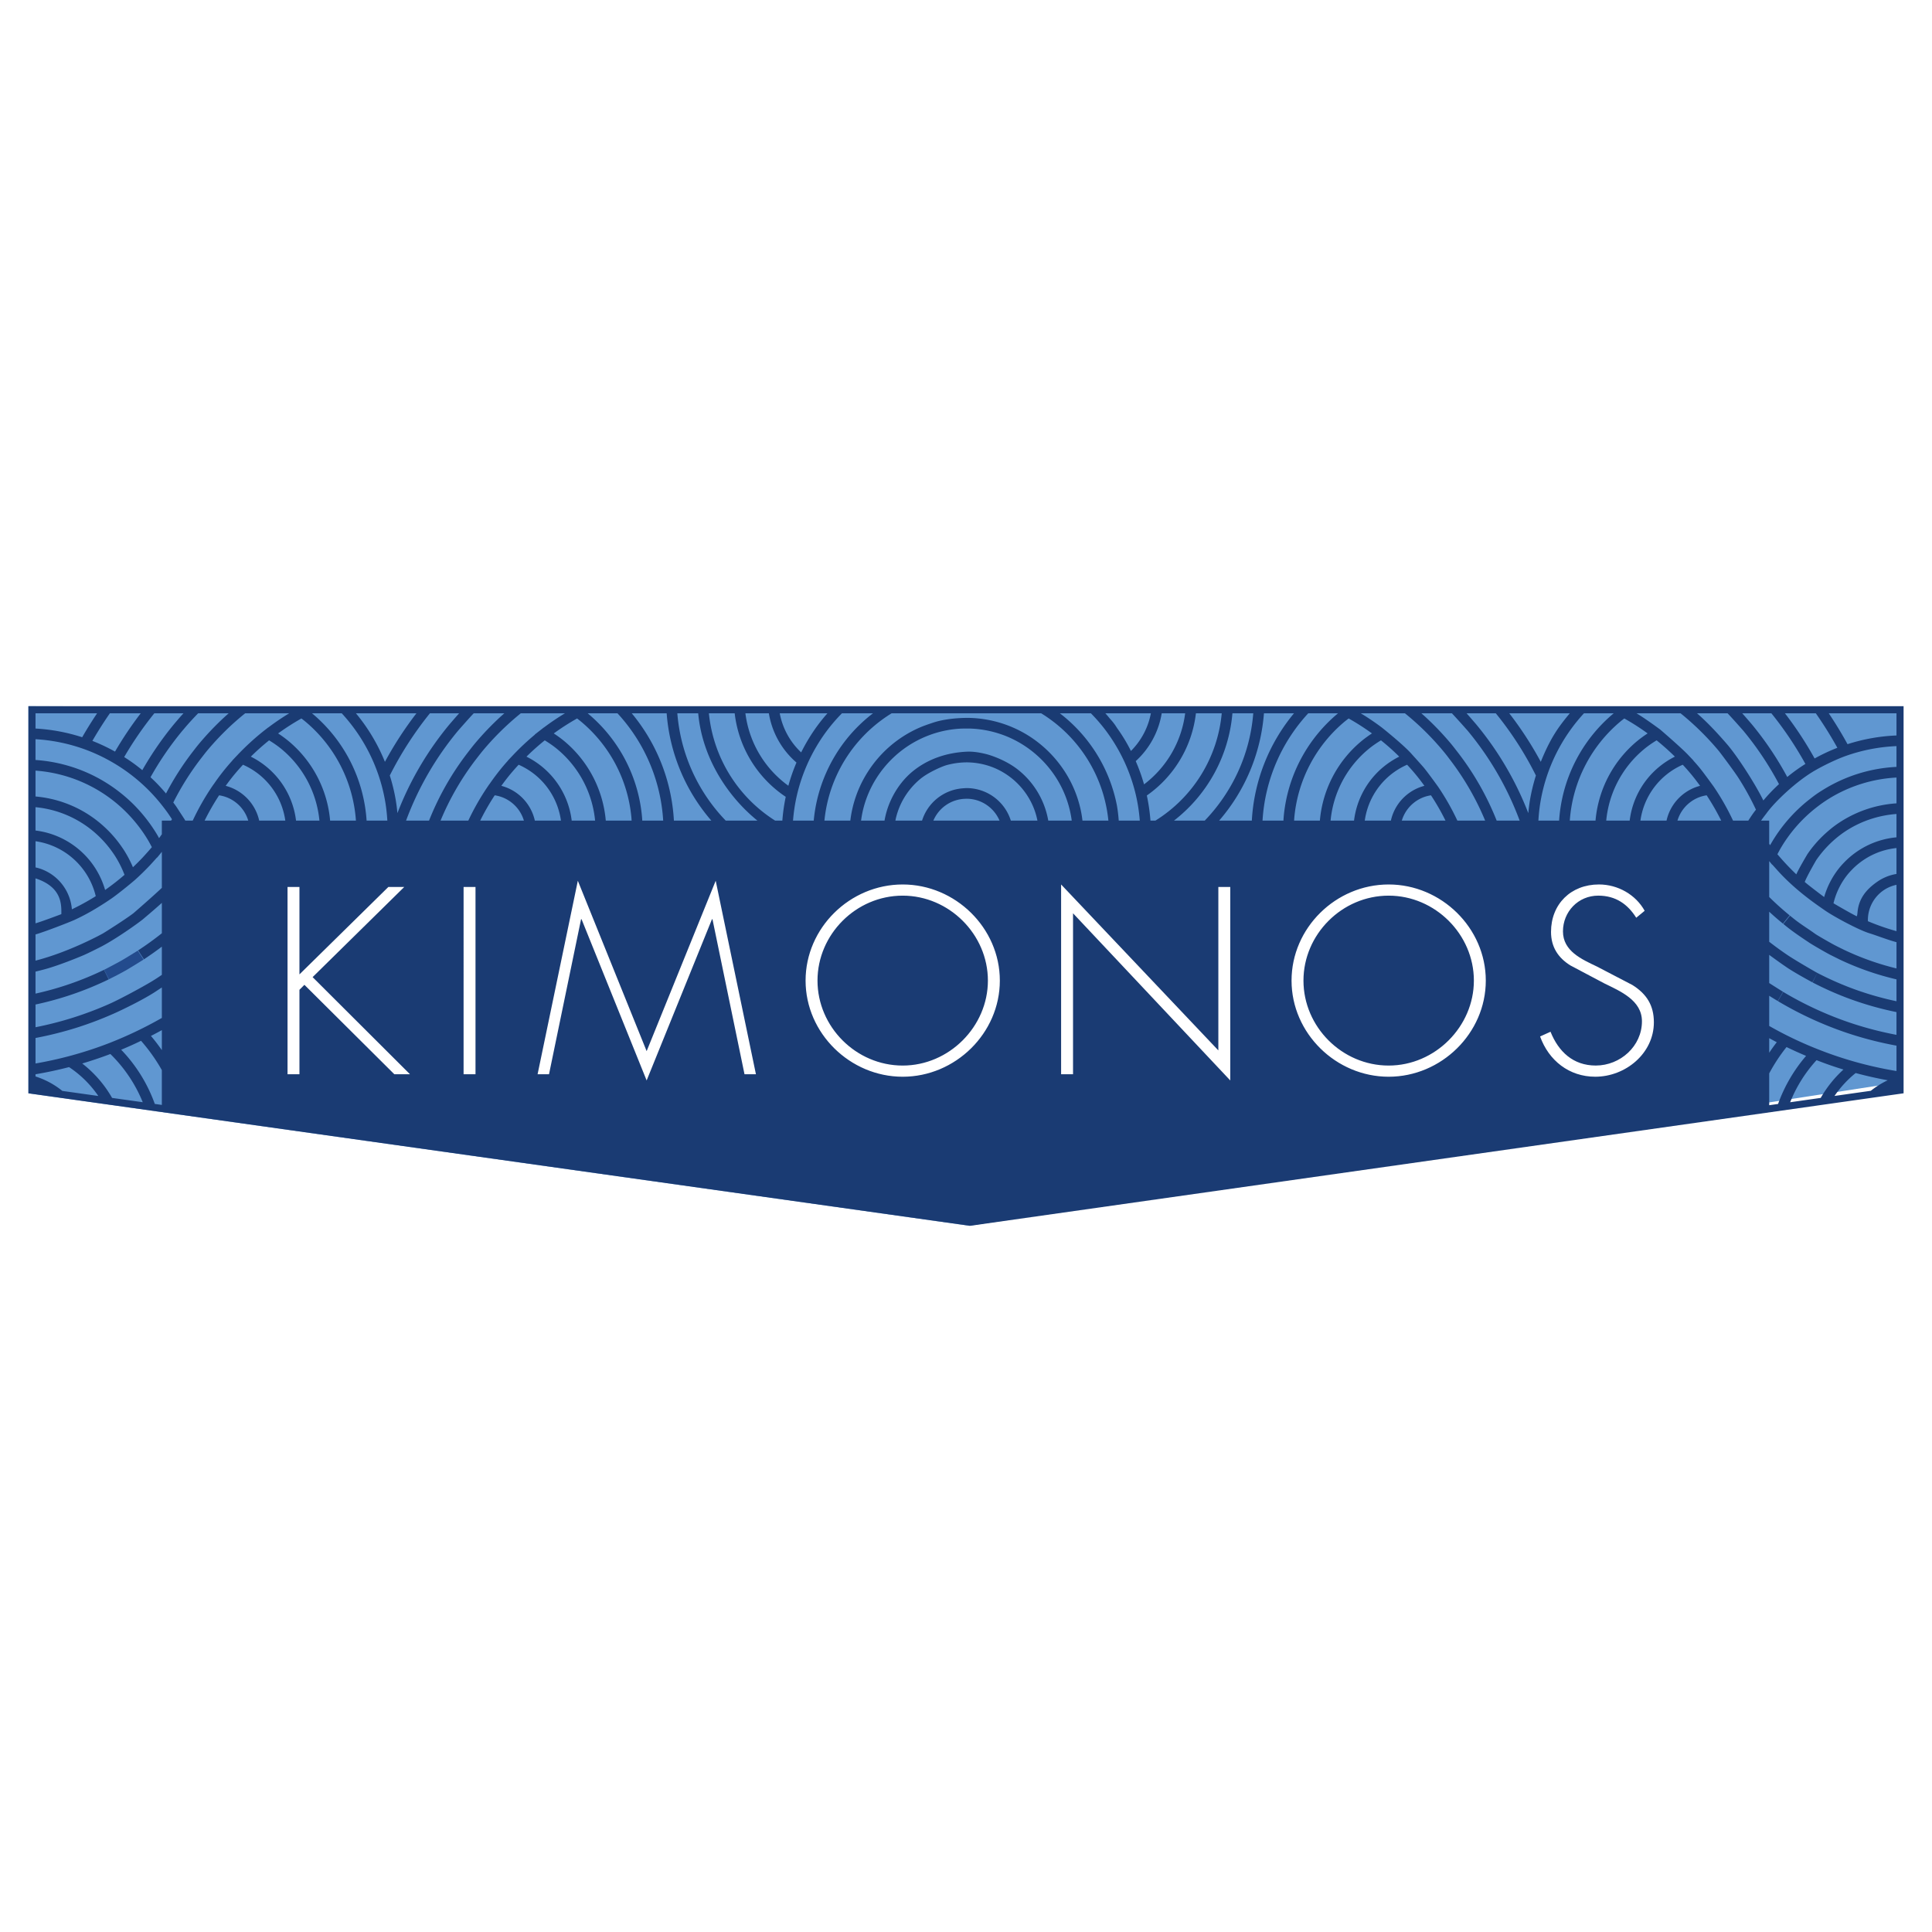
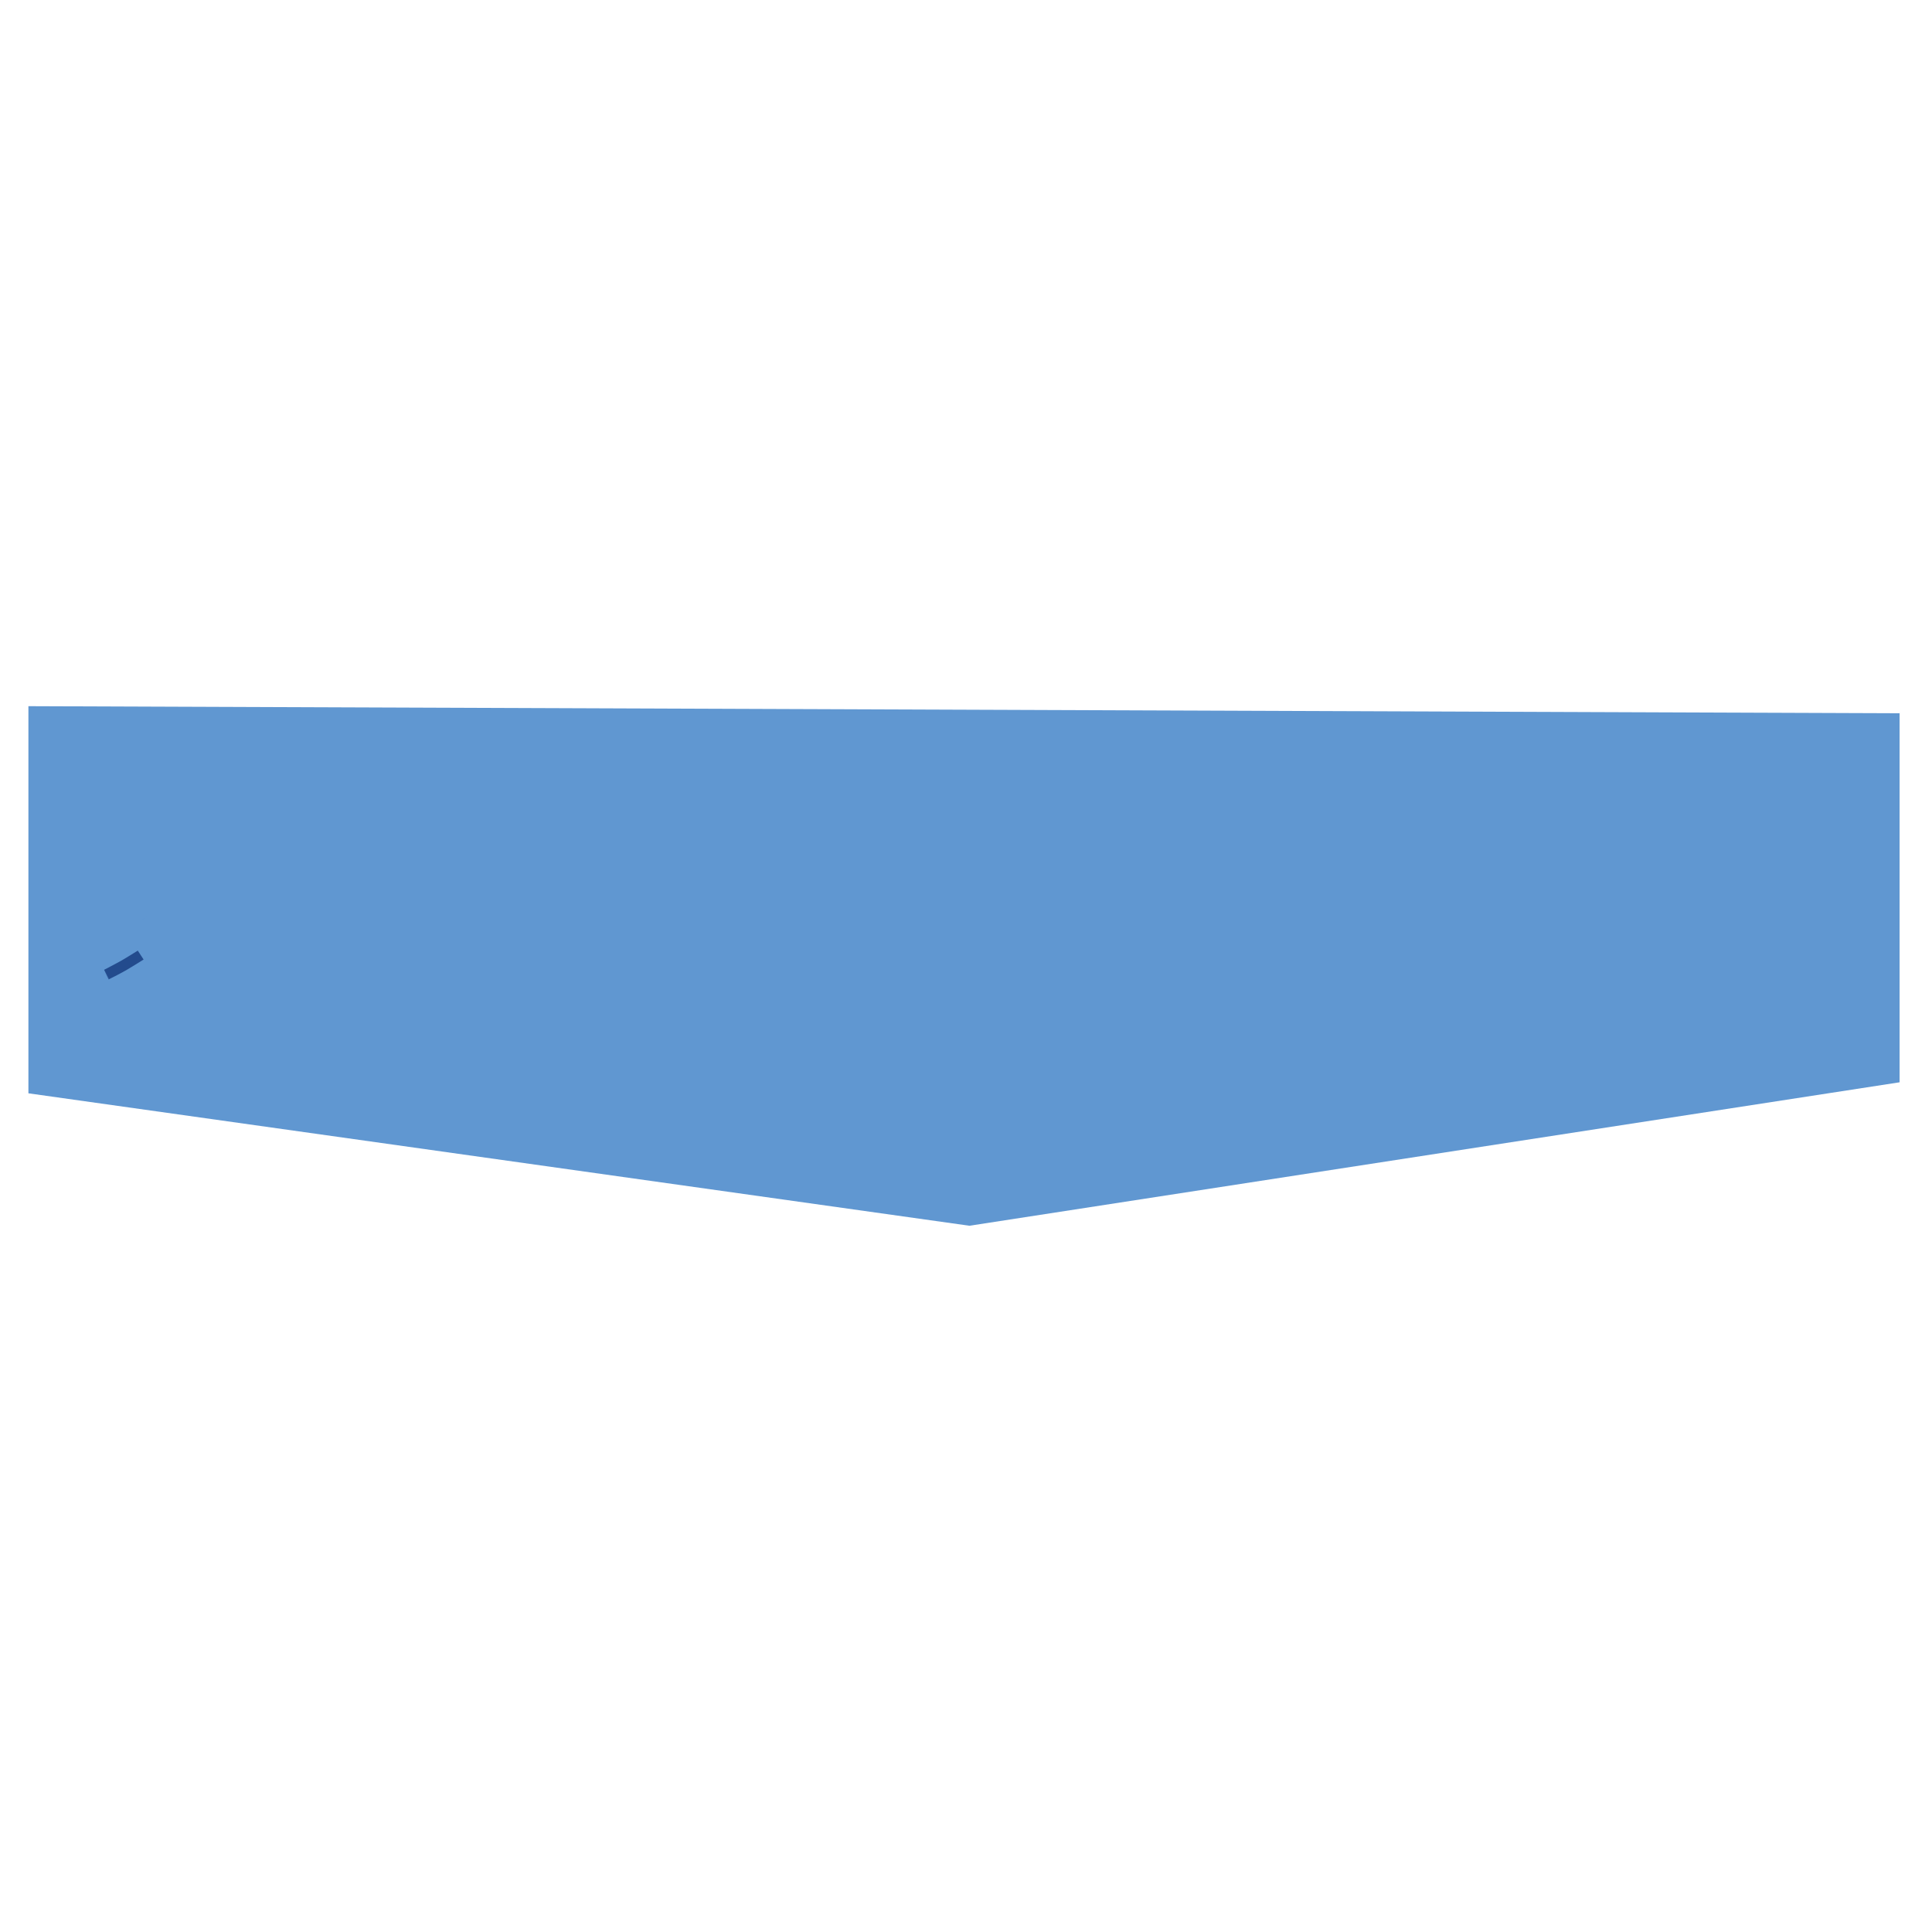
<svg xmlns="http://www.w3.org/2000/svg" width="2500" height="2500" viewBox="0 0 192.756 192.756">
  <g fill-rule="evenodd" clip-rule="evenodd">
-     <path fill="#fff" d="M0 0h192.756v192.756H0V0z" />
    <path fill="#6097d1" d="M2.834 70.456v38.624l93.889 13.213 92.8-14.313V71.164L2.834 70.456z" />
    <path d="M180.824 98.01l.016.006-.02-.008.004.002zM10.848 97.711l.026-.012-.447-.943.457.938.192-.098a30.72 30.72 0 0 0 1.543-.816 74.065 74.065 0 0 0 1.708-1.048l-.58-.889s-1.2.749-1.628.992c-.462.262-1.515.811-1.515.811l-.186.094-.005.002a.297.297 0 0 1-.026.014l.455.961.006-.006zM14.518 91.517l-.309.24c-.001-.001.195-.152.309-.24zM14.518 91.517c.085-.066.122-.095 0 0z" fill="#234b8d" />
-     <path d="M2.834 70.456v38.624l93.889 13.213.049.008.049-.008 93.1-13.215V70.456H2.834zm178.33.708a39.16 39.16 0 0 1 2.15 3.443c-.775.301-1.533.658-2.27 1.066a35.862 35.862 0 0 0-2.963-4.509h3.083zm-4.434 0a34.979 34.979 0 0 1 3.395 5.054 18.2 18.2 0 0 0-.963.648c-.291.211-.572.431-.848.655a32.185 32.185 0 0 0-3.551-5.276s-.719-.836-.941-1.081h2.908zm-4.371 0c.506.524 1.588 1.759 1.588 1.759a31.224 31.224 0 0 1 3.543 5.311 16.475 16.475 0 0 0-1.559 1.63c-.842-1.715-2.605-4.43-3.609-5.595-.816-.947-1.693-1.903-2.662-2.792-.115-.106-.232-.208-.35-.312h3.049v-.001zm-4.691 0a26.654 26.654 0 0 1 1.959 1.745 26.703 26.703 0 0 1 1.877 2.036c.15.182 1.498 1.981 1.928 2.647a27.491 27.491 0 0 1 1.76 3.189c-.1.129-.199.256-.295.392-.164.231-.318.465-.467.699h-1.525a24.604 24.604 0 0 0-1.926-3.386s-1.004-1.396-1.436-1.917a21.744 21.744 0 0 0-.602-.693l.01-.004-.547-.576c-.674-.711-2.758-2.503-2.758-2.503s-1.436-1.069-2.373-1.629h4.395zm-71.25 8.526c.962 0 1.867.375 2.546 1.056.328.328.582.709.76 1.127h-6.603a3.565 3.565 0 0 1 3.188-2.177h.008l.023-.001c.024 0 .047-.002.062-.003l.016-.002zm4.434 2.183a4.632 4.632 0 0 0-4.433-3.245c-.036 0-.357.021-.36.024a4.609 4.609 0 0 0-4.066 3.222h-2.661c.112-.564.29-1.113.538-1.642a7.298 7.298 0 0 1 1.943-2.512c.762-.631 2.069-1.214 2.597-1.374a7.714 7.714 0 0 1 2.01-.285c.593 0 1.185.073 1.761.217l.084.021c.951.25 1.83.688 2.611 1.301a7.268 7.268 0 0 1 2.143 2.741c.223.495.383 1.008.486 1.533h-2.653v-.001zm3.734 0a8.291 8.291 0 0 0-3.057-5.11c-1.395-1.085-3.094-1.517-3.094-1.517-.658-.165-1.338-.285-2.017-.249-1.991.104-3.806.724-5.285 1.903-.955.761-1.71 1.774-2.228 2.88a8.213 8.213 0 0 0-.656 2.092h-2.34c.037-.277.081-.553.14-.827a10.508 10.508 0 0 1 1.446-3.49 10.724 10.724 0 0 1 3.113-3.141 10.696 10.696 0 0 1 2.767-1.29 10.626 10.626 0 0 1 2.433-.426c.222-.013.854-.015.983-.01l.024.001a10.637 10.637 0 0 1 3.624.78c.555.228 1.094.505 1.605.826 1.34.84 2.496 1.991 3.342 3.328a10.5 10.5 0 0 1 1.541 4.247h-2.341v.003zm-47.547 0a8.229 8.229 0 0 0-4.513-6.382 23.94 23.94 0 0 1 1.825-1.627c.435.267.854.553 1.236.869a10.578 10.578 0 0 1 3.786 7.141h-2.334v-.001zm-3.608-4.538a7.17 7.17 0 0 1 2.535 4.538h-2.604a4.631 4.631 0 0 0-3.345-3.471c.292-.4.587-.79.89-1.155.249-.3.521-.608.838-.95a7.242 7.242 0 0 1 1.686 1.038zm-2.315 2.796a3.571 3.571 0 0 1 1.154 1.742h-4.36c.431-.869.912-1.712 1.449-2.525.648.096 1.25.363 1.757.783zm-21.58 1.742a8.223 8.223 0 0 0-4.512-6.382 23.927 23.927 0 0 1 1.824-1.627c.436.267.854.553 1.236.869a10.578 10.578 0 0 1 3.786 7.141h-2.334v-.001zm-3.607-4.538a7.17 7.17 0 0 1 2.536 4.538H25.86a4.631 4.631 0 0 0-3.345-3.471c.292-.4.587-.79.89-1.155.249-.3.521-.608.838-.95a7.242 7.242 0 0 1 1.686 1.038zm-2.315 2.796a3.571 3.571 0 0 1 1.154 1.742h-4.354c.432-.869.912-1.714 1.446-2.524a3.554 3.554 0 0 1 1.754.782zm-7.467 24.642c-.34-.486-.7-.963-1.089-1.418.371-.189.734-.383 1.089-.578v1.996zm151.214-22.9a3.578 3.578 0 0 1 1.154-1.742 3.561 3.561 0 0 1 1.758-.783c.535.812 1.02 1.655 1.451 2.525h-4.363zm.477-2.561a4.617 4.617 0 0 0-1.568 2.561h-2.605a7.172 7.172 0 0 1 4.223-5.576c.318.342.59.65.838.95.303.365.6.755.891 1.155a4.613 4.613 0 0 0-1.779.91zm-2.315-2.794a8.218 8.218 0 0 0-2.93 5.355h-2.34a10.542 10.542 0 0 1 3.791-7.141c.381-.316.801-.603 1.236-.869a24.339 24.339 0 0 1 1.824 1.627 8.276 8.276 0 0 0-1.581 1.028zm-25.664 5.355a3.578 3.578 0 0 1 1.154-1.742 3.562 3.562 0 0 1 1.756-.783c.537.812 1.02 1.656 1.449 2.525h-4.359zm.477-2.561a4.617 4.617 0 0 0-1.568 2.561h-2.605a7.178 7.178 0 0 1 2.535-4.538 7.255 7.255 0 0 1 1.688-1.038c.318.342.59.65.838.95.303.365.6.755.891 1.155a4.613 4.613 0 0 0-1.779.91zm-2.316-2.794a8.224 8.224 0 0 0-2.928 5.355h-2.34a10.534 10.534 0 0 1 3.791-7.141c.381-.316.801-.603 1.236-.869a22.178 22.178 0 0 1 1.824 1.627 8.29 8.29 0 0 0-1.583 1.028zm38.494 27.062c.248.135.498.27.754.402a18.32 18.32 0 0 0-.754 1.051v-1.453zm-14.457-31.899c.803.452 1.582.951 2.326 1.493a11.54 11.54 0 0 0-1.016.74 11.606 11.606 0 0 0-4.176 7.896l-.004.062h-2.568a14.171 14.171 0 0 1 5.111-9.936c.102-.084.217-.169.327-.255zm-1.055-.517a15.233 15.233 0 0 0-5.449 10.709h-2.068c.039-.654.109-1.305.221-1.949a17.3 17.3 0 0 1 4.328-8.76h2.968zm-4.383 0c-1.143 1.378-1.936 2.466-2.895 4.843a35.013 35.013 0 0 0-3.146-4.843h6.041zm-7.385 0a33.442 33.442 0 0 1 4.004 6.208 18.777 18.777 0 0 0-.58 2.37c-.078.458-.135.92-.18 1.384a31.833 31.833 0 0 0-5.217-8.88s-.719-.836-.941-1.081h2.914v-.001zm-4.377 0a82.748 82.748 0 0 1 1.588 1.759 30.809 30.809 0 0 1 5.172 8.95h-2.293A28.05 28.05 0 0 0 145.396 75s-.414-.536-.576-.732a28.52 28.52 0 0 0-2.662-2.792c-.115-.106-.232-.208-.35-.312h3.049zm-4.689 0a27.194 27.194 0 0 1 3.833 3.782c.363.438.555.705.555.705a27.077 27.077 0 0 1 3.619 6.222h-2.773a24.485 24.485 0 0 0-1.926-3.386s-1.004-1.396-1.436-1.917a89.025 89.025 0 0 0-1.139-1.273c-.785-.924-3.045-2.718-3.045-2.718a24.564 24.564 0 0 0-2.096-1.415h4.408zm-5.613.517c.803.452 1.582.951 2.326 1.493a11.54 11.54 0 0 0-1.016.74 11.606 11.606 0 0 0-4.176 7.896l-.004.062h-2.572c.008-.101.012-.202.021-.302a14.146 14.146 0 0 1 5.092-9.634c.104-.084.219-.169.329-.255zm-1.057-.517a15.206 15.206 0 0 0-5.422 10.308c-.012.134-.018.267-.027.401h-2.086a17.287 17.287 0 0 1 4.562-10.709h2.973zm-4.394 0a18.332 18.332 0 0 0-4.209 10.709h-3.262a18.502 18.502 0 0 0 4.471-10.709h3zm-4.067 0c-.32 4.066-2.08 7.843-4.84 10.709h-3.07a15.177 15.177 0 0 0 5.832-10.709h2.078zm-3.144 0a14.136 14.136 0 0 1-6.617 10.709h-.494a18.646 18.646 0 0 0-.363-2.507 11.642 11.642 0 0 0 4.898-8.202h2.576zm-3.649 0a10.564 10.564 0 0 1-4.102 7.092 18.427 18.427 0 0 0-.83-2.318 8.266 8.266 0 0 0 2.592-4.774h2.34zm-3.42 0a7.212 7.212 0 0 1-1.99 3.761 16.296 16.296 0 0 0-1.395-2.303 5.349 5.349 0 0 0-.676-.89 17.406 17.406 0 0 0-.482-.568h4.543zm-5.986 0c.539.55 1.047 1.132 1.508 1.749a17.359 17.359 0 0 1 2.965 6.342c.203.857.338 1.733.406 2.618h-2.1a15.753 15.753 0 0 0-.178-1.487 15.261 15.261 0 0 0-5.7-9.222h3.099zm-4.961 0a14.212 14.212 0 0 1 6.519 9.423c.082.426.145.856.188 1.286h-2.586a11.193 11.193 0 0 0-.17-1.042 11.543 11.543 0 0 0-1.545-3.774 11.786 11.786 0 0 0-3.674-3.66 11.623 11.623 0 0 0-3.067-1.352 11.756 11.756 0 0 0-2.7-.417c-.134-.005-2.15-.066-3.771.479-.456.153-.92.307-1.364.504a11.632 11.632 0 0 0-5.106 4.369 11.569 11.569 0 0 0-1.764 4.892h-2.584a14.151 14.151 0 0 1 1.141-4.34 14.253 14.253 0 0 1 2.001-3.257 14.25 14.25 0 0 1 3.567-3.112h14.915v.001zm-16.777 0a15.245 15.245 0 0 0-2.524 2.439 15.262 15.262 0 0 0-2.15 3.5 15.227 15.227 0 0 0-1.24 4.77h-2.067c.068-.84.192-1.676.381-2.498.255-1.11.623-2.198 1.091-3.234a17.428 17.428 0 0 1 1.805-3.095 17.233 17.233 0 0 1 1.606-1.882H87.1zm-4.545 0c-.355.404-.697.82-1.015 1.255a18.454 18.454 0 0 0-1.608 2.649 7.173 7.173 0 0 1-2.138-3.904h4.761zm-5.846 0a8.236 8.236 0 0 0 2.756 4.915 18.342 18.342 0 0 0-.81 2.315 10.538 10.538 0 0 1-4.286-7.229h2.34v-.001zm-3.409 0a11.604 11.604 0 0 0 5.092 8.335 18.636 18.636 0 0 0-.338 2.374h-.719a14.338 14.338 0 0 1-6.609-10.709H73.3zm-3.641 0c.405 4.488 2.975 8.333 5.908 10.709h-3.16a17.414 17.414 0 0 1-4.83-10.709h2.082zm-3.146 0a18.459 18.459 0 0 0 4.457 10.709h-3.734a18.332 18.332 0 0 0-4.209-10.709h3.486zm-4.909 0a17.287 17.287 0 0 1 4.562 10.709H64.08c-.009-.134-.015-.268-.028-.401a15.2 15.2 0 0 0-5.422-10.308h2.974zm-3.702.773a14.148 14.148 0 0 1 5.094 9.634c.009.101.013.201.021.302h-2.578a11.632 11.632 0 0 0-4.174-7.958 11.47 11.47 0 0 0-1.015-.74 23.684 23.684 0 0 1 2.326-1.493c.108.085.223.17.326.255zm-5.941-.773h4.406c-.722.438-1.425.908-2.096 1.415l-.007-.004-.279.218h-.001l-.626.488.014.008c-.75.624-1.47 1.295-2.146 2.007l-.546.576.01.004c-.217.24-.417.469-.602.693a25.105 25.105 0 0 0-1.257 1.667h-.008l-.17.251a24.928 24.928 0 0 0-1.93 3.386h-2.769a27.02 27.02 0 0 1 3.619-6.222s.404-.523.555-.705a27.424 27.424 0 0 1 3.833-3.782zm-1.641 0c-.117.104-.235.206-.35.312a28.621 28.621 0 0 0-2.661 2.792c-.162.196-.576.732-.576.732a28.032 28.032 0 0 0-3.928 6.873h-2.292a30.773 30.773 0 0 1 5.172-8.95s1.131-1.294 1.579-1.759h3.056zm-4.511 0c-.223.245-.942 1.081-.942 1.081a31.632 31.632 0 0 0-5.216 8.88 17.875 17.875 0 0 0-.181-1.384 18.44 18.44 0 0 0-.58-2.37 34.842 34.842 0 0 1 4.005-6.208h2.914v.001zm-4.259 0a35.88 35.88 0 0 0-3.146 4.843 18.359 18.359 0 0 0-2.894-4.843h6.04zm-7.455 0a17.302 17.302 0 0 1 4.329 8.76c.112.644.182 1.295.221 1.949h-2.069a15.23 15.23 0 0 0-5.448-10.709h2.967zm-3.695.773a14.171 14.171 0 0 1 5.111 9.936h-2.575a11.632 11.632 0 0 0-4.174-7.958 11.47 11.47 0 0 0-1.015-.74 23.803 23.803 0 0 1 2.326-1.493c.109.085.223.17.327.255zm-5.939-.773h4.395c-.72.437-1.418.909-2.087 1.415l-.007-.004-.28.218a25.267 25.267 0 0 0-2.758 2.503l-.546.576.01.004a21.744 21.744 0 0 0-1.86 2.36h-.008l-.171.251a24.782 24.782 0 0 0-1.921 3.386h-.742a6.186 6.186 0 0 0-.08-.142l-.838-1.287a16.7 16.7 0 0 0-.279-.378 27.238 27.238 0 0 1 2.78-4.415l.112-.145c.15-.195.292-.378.442-.561a27.424 27.424 0 0 1 2.562-2.688 28.92 28.92 0 0 1 1.276-1.093zm-6.003 1.434c.42-.494.861-.968 1.311-1.434h3.049c-.117.104-.234.206-.35.312a28.621 28.621 0 0 0-2.661 2.792c-.162.196-.316.396-.465.588l-.111.144a28.262 28.262 0 0 0-2.669 4.167c-.335-.395-.68-.779-1.042-1.14a16.515 16.515 0 0 0-.504-.481 31.138 31.138 0 0 1 3.167-4.624l.188-.221.087-.103zm-.152-1.434c-.223.245-.441.493-.656.746l-.086.101-.199.235a32.396 32.396 0 0 0-3.167 4.593 18.432 18.432 0 0 0-.889-.689 18.473 18.473 0 0 0-.92-.619 35.214 35.214 0 0 1 3.008-4.366h2.909v-.001zm-4.264 0a36.386 36.386 0 0 0-2.566 3.823 18.464 18.464 0 0 0-2.26-1.068 40.202 40.202 0 0 1 1.746-2.754h3.08v-.001zm-10.499 0h6.145a41.457 41.457 0 0 0-1.489 2.391 18.378 18.378 0 0 0-4.656-.868v-1.523zm0 2.587a17.3 17.3 0 0 1 4.721.942c1.079.378 2.132.872 3.132 1.468a17.34 17.34 0 0 1 4.847 4.287c.167.216.317.41.459.611.162.229.312.455.456.679-.028.046-.059.09-.088.136h-.924v1.363c-.093.128-.181.259-.276.384-.055-.099-.106-.199-.165-.298a15.386 15.386 0 0 0-1.598-2.22 15.134 15.134 0 0 0-.805-.868 15.445 15.445 0 0 0-1.353-1.19 15.201 15.201 0 0 0-4.781-2.532 15.382 15.382 0 0 0-3.626-.69v-2.072h.001zm0 3.134a14.238 14.238 0 0 1 9.761 4.911 14.358 14.358 0 0 1 1.488 2.066c.095.162.184.328.277.504l.021.039.062.116c-.201.237-.421.488-.679.77l-.063.069-.209.228a25.89 25.89 0 0 1-.938.937 11.716 11.716 0 0 0-.861-1.651 11.635 11.635 0 0 0-.392-.574 11.737 11.737 0 0 0-1.646-1.846A11.575 11.575 0 0 0 5.8 79.889c-.744-.218-1.5-.356-2.257-.424v-2.58zm0 3.648a10.53 10.53 0 0 1 6.106 2.705 10.71 10.71 0 0 1 1.497 1.679c.119.166.244.342.357.522.368.584.674 1.203.92 1.842a23.86 23.86 0 0 1-1.885 1.476l-.051.035a8.303 8.303 0 0 0-1.622-3.046 8.301 8.301 0 0 0-4.041-2.625 8.348 8.348 0 0 0-1.282-.26v-2.328h.001zm0 3.396a7.239 7.239 0 0 1 6.011 5.483c-.268.167-.557.34-.892.531-.486.278-.988.539-1.49.781a4.683 4.683 0 0 0-3.032-4.008l-.004-.002-.005-.002-.002-.001a4.908 4.908 0 0 0-.584-.169v-2.613h-.002zm0 3.71a3.546 3.546 0 0 1 .224.072c2.353.868 2.356 2.471 2.356 3.374 0 .038-.003.08-.004.12l-.019.007s-1.847.702-2.559.91v-4.483h.002zm0 5.59c.846-.236 3.325-1.193 3.893-1.451a21.78 21.78 0 0 0 1.754-.912 31.1 31.1 0 0 0 1.959-1.24c.949-.673 2.257-1.784 2.257-1.784.528-.47 1.056-.983 1.568-1.526.076-.081.567-.623.695-.769l.008.017.47-.578v3.596c-1.02.961-2.832 2.528-2.832 2.528-.812.621-2.889 1.929-3.035 2.013-.262.149-3.426 1.87-6.737 2.719v-2.613zm0 6.992a32.04 32.04 0 0 0 7.299-2.506l-.464-.955a31.017 31.017 0 0 1-6.835 2.373v-2.195c.294-.072.588-.145.88-.223 1.634-.438 3.94-1.425 3.94-1.425.551-.247 1.077-.515 1.58-.766 1.358-.681 3.389-2.088 4.265-2.767h.001c0-.001 1.162-.973 1.938-1.676v3.031a31.286 31.286 0 0 1-2.369 1.711l.581.889a32.892 32.892 0 0 0 1.788-1.264v2.814c-.368.252-.726.486-1.08.697-1.11.662-3.16 1.752-4.053 2.154a34.695 34.695 0 0 1-7.47 2.375v-2.267h-.001zm0 3.34a35.954 35.954 0 0 0 4.116-1.033 35.573 35.573 0 0 0 3.79-1.445c.922-.414 2.987-1.42 4.178-2.221.169-.113.343-.227.521-.342v3.039a40.034 40.034 0 0 1-5.197 2.488c-1.308.51-2.686.959-4.095 1.334a39.477 39.477 0 0 1-3.312.723v-2.543h-.001zm2.679 5.281a8.197 8.197 0 0 0-2.679-1.443v-.219a39.729 39.729 0 0 0 3.346-.715 10.663 10.663 0 0 1 2.919 2.881l-3.586-.504zm4.961.697a11.68 11.68 0 0 0-2.979-3.434 41.652 41.652 0 0 0 2.808-.947 14.184 14.184 0 0 1 3.23 4.811l-3.059-.43zm.907-4.807c.919-.383 1.4-.611 1.982-.891a17.36 17.36 0 0 1 2.074 2.922v3.475l-.702-.1a15.18 15.18 0 0 0-3.354-5.406zm164.424 5.536v-3.176a17.085 17.085 0 0 1 1.729-2.627c.641.311 1.293.604 1.951.881a15.273 15.273 0 0 0-2.795 4.795l-.885.127zm2.09-.297a13.792 13.792 0 0 1 2.633-4.199c.566.219 1.32.516 2.684.936a11.7 11.7 0 0 0-2.268 2.83l-3.049.433zm8.05-1.143l-3.625.514a10.712 10.712 0 0 1 2.111-2.285c1.047.283 2.115.523 3.197.723a8.31 8.31 0 0 0-1.683 1.048zm2.559-12.207a27.049 27.049 0 0 1-5.221-1.852s-.721-.353-.957-.478c-.363-.191-1.676-.936-1.947-1.13-.674-.487-1.262-.838-1.936-1.354-.174-.134-.188-.147-.447-.357l-.115-.094-.668.825.113.093c.152.124.311.252.471.376.641.49 1.326.949 2.012 1.406.377.251 1.645.976 2.023 1.175.123.064.994.496.994.496a28.122 28.122 0 0 0 5.678 1.985v2.182a30.972 30.972 0 0 1-4.654-1.367 31.585 31.585 0 0 1-3.229-1.451l-.004-.004-.014-.006-.473.951a32.046 32.046 0 0 0 3.338 1.502 31.907 31.907 0 0 0 5.035 1.457v2.271a34.828 34.828 0 0 1-4.656-1.217 34.412 34.412 0 0 1-3.455-1.383 34.532 34.532 0 0 1-3.172-1.674l-.02-.012-.564.898c.02.012.02.014.02.014l.557-.889-.537.9a35.867 35.867 0 0 0 6.832 3.151 35.64 35.64 0 0 0 4.996 1.289v2.533a37.97 37.97 0 0 1-7.93-2.207 37.468 37.468 0 0 1-4.769-2.291v-3.01c.482.303.832.51.832.51l.545-.91s-.879-.547-1.377-.871v-2.811c.68.501 1.342.971 1.59 1.135.711.514 2.371 1.422 2.717 1.604l.49-.941c-.334-.176-2.217-1.272-2.938-1.757l-.021-.014-.033-.022a33.016 33.016 0 0 1-1.805-1.312v-2.998c.441.408.898.806 1.373 1.19l.668-.824a27.834 27.834 0 0 1-2.041-1.834v-3.583l.293.36.008-.018c.111.128.432.482.432.482 1.855 2.104 4.141 3.616 4.795 4.076.91.639 3.389 1.967 4.449 2.295.793.245 1.801.65 2.723.897v2.618h-.001zm0-3.718a24.072 24.072 0 0 1-2.848-.992v-.003a1.344 1.344 0 0 1-.006-.116 3.598 3.598 0 0 1 1.805-3.117 3.635 3.635 0 0 1 1.049-.396v4.624zm0-5.709a4.668 4.668 0 0 0-1.916.776c-1.156.806-1.873 1.732-1.979 3.121-.021.165-.039.342-.088.319-.629-.308-2.191-1.221-2.301-1.29a7.243 7.243 0 0 1 1.49-2.969c.104-.122.215-.24.32-.35a7.238 7.238 0 0 1 3.055-1.9 7.43 7.43 0 0 1 1.418-.292v2.585h.001zm0-3.654a8.298 8.298 0 0 0-5.24 2.526 7.572 7.572 0 0 0-.365.401 8.292 8.292 0 0 0-1.611 3.031c-.074-.052-1.445-1.079-1.938-1.504.242-.633 1.154-2.189 1.154-2.189a10.928 10.928 0 0 1 2.556-2.627 10.538 10.538 0 0 1 3.113-1.534 10.72 10.72 0 0 1 2.33-.433v2.329h.001zm0-3.39a11.73 11.73 0 0 0-6.065 2.167c-.336.242-.676.521-1.041.854a11.705 11.705 0 0 0-1.771 2.033s-.877 1.467-1.117 2.03a24.92 24.92 0 0 1-1.189-1.214l-.031-.034-.039-.044h-.002a35.94 35.94 0 0 1-.627-.714s.223-.422.277-.515a14.386 14.386 0 0 1 3.571-4.117c.43-.338.865-.645 1.293-.91a14.247 14.247 0 0 1 6.742-2.11v2.574h-.001zm0-3.637a15.3 15.3 0 0 0-7.301 2.271c-.611.378-.848.55-1.391.977a15.43 15.43 0 0 0-3.837 4.423c-.027.047-.051.093-.076.14-.033-.044-.062-.09-.096-.135v-2.317h-.807c.02-.029.037-.058.057-.086.143-.202.293-.395.451-.6l.012-.016c.84-1.179 3.031-3.259 4.883-4.317.797-.455 2.061-1.089 3.139-1.465a17.324 17.324 0 0 1 4.965-.948v2.073h.001zm0-3.134a18.366 18.366 0 0 0-4.885.868 39.8 39.8 0 0 0-1.873-3.083h6.758v2.215z" fill="#1a3b73" />
-     <path fill="#fff" d="M38.749 88.491h1.585l-9.145 8.997 9.715 9.69h-1.561l-8.971-8.922-.496.496v8.426h-1.189V88.491h1.189v8.724l8.873-8.724zM47.441 107.178h-1.189V88.491h1.189v18.687zM71.083 91.713h-.05l-6.518 16.084-6.493-16.084h-.05l-3.197 15.465h-1.14l4.015-19.306 6.865 17.001 6.89-17.001 4.014 19.306h-1.14l-3.196-15.465zM99.754 97.834c0 5.254-4.437 9.592-9.691 9.592s-9.69-4.338-9.69-9.592c0-5.253 4.412-9.59 9.69-9.59 5.254 0 9.691 4.337 9.691 9.59zm-18.192 0c0 4.609 3.841 8.477 8.5 8.477 4.635 0 8.501-3.891 8.501-8.477 0-4.609-3.867-8.475-8.501-8.475-4.658 0-8.5 3.866-8.5 8.475zM122.744 107.797l-15.687-16.678v16.059h-1.19V88.244l15.688 16.555V88.491h1.189v19.306zM148.238 97.834c0 5.254-4.438 9.592-9.691 9.592s-9.689-4.338-9.689-9.592c0-5.253 4.41-9.59 9.689-9.59 5.254 0 9.691 4.337 9.691 9.59zm-18.191 0c0 4.609 3.842 8.477 8.5 8.477 4.635 0 8.502-3.891 8.502-8.477 0-4.609-3.867-8.475-8.502-8.475-4.658 0-8.5 3.866-8.5 8.475zM163.248 91.564c-.844-1.338-2.033-2.206-3.791-2.206-2.008 0-3.52 1.611-3.52 3.568 0 1.958 1.857 2.776 3.369 3.495l3.568 1.859c1.414.891 2.133 2.031 2.133 3.717 0 3.098-2.826 5.428-5.85 5.428-2.602 0-4.635-1.611-5.502-4.016l1.041-.471c.793 1.982 2.256 3.371 4.512 3.371 2.453 0 4.609-1.934 4.609-4.412 0-2.105-2.156-2.998-3.768-3.791l-3.371-1.785c-1.238-.768-1.932-1.858-1.932-3.345 0-2.775 1.982-4.733 4.783-4.733 1.883 0 3.668 1.016 4.559 2.627l-.84.694z" />
  </g>
</svg>